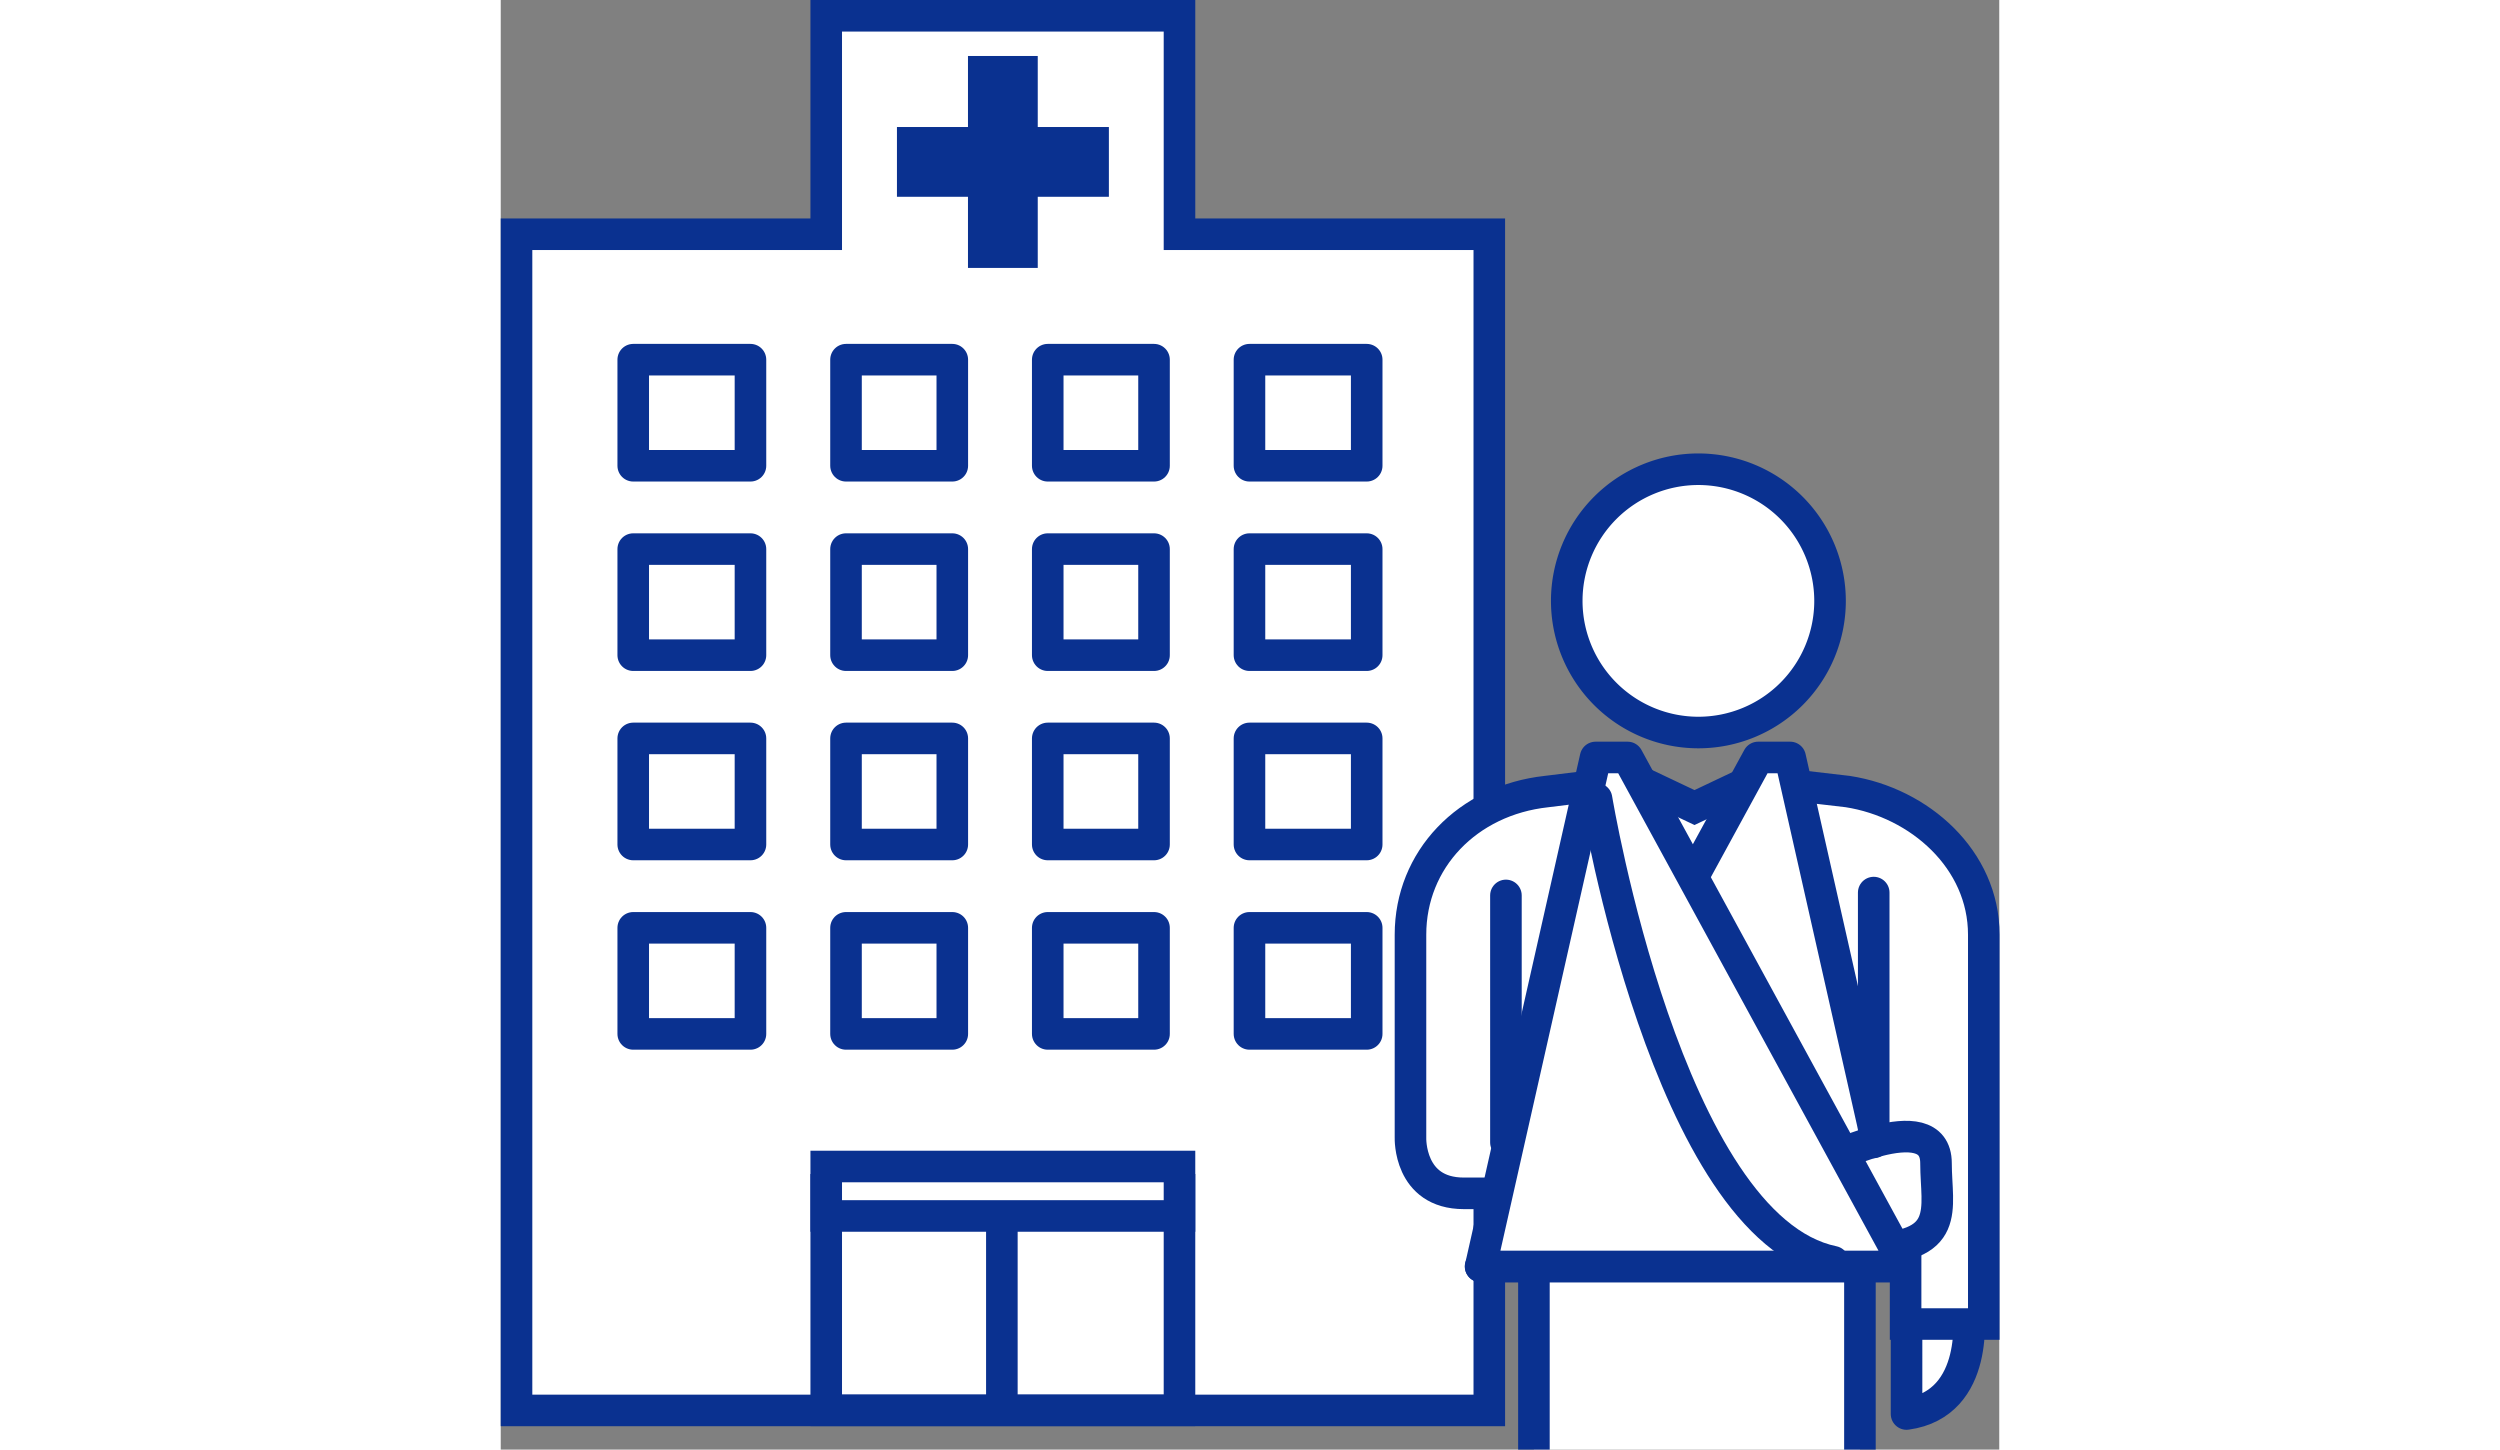
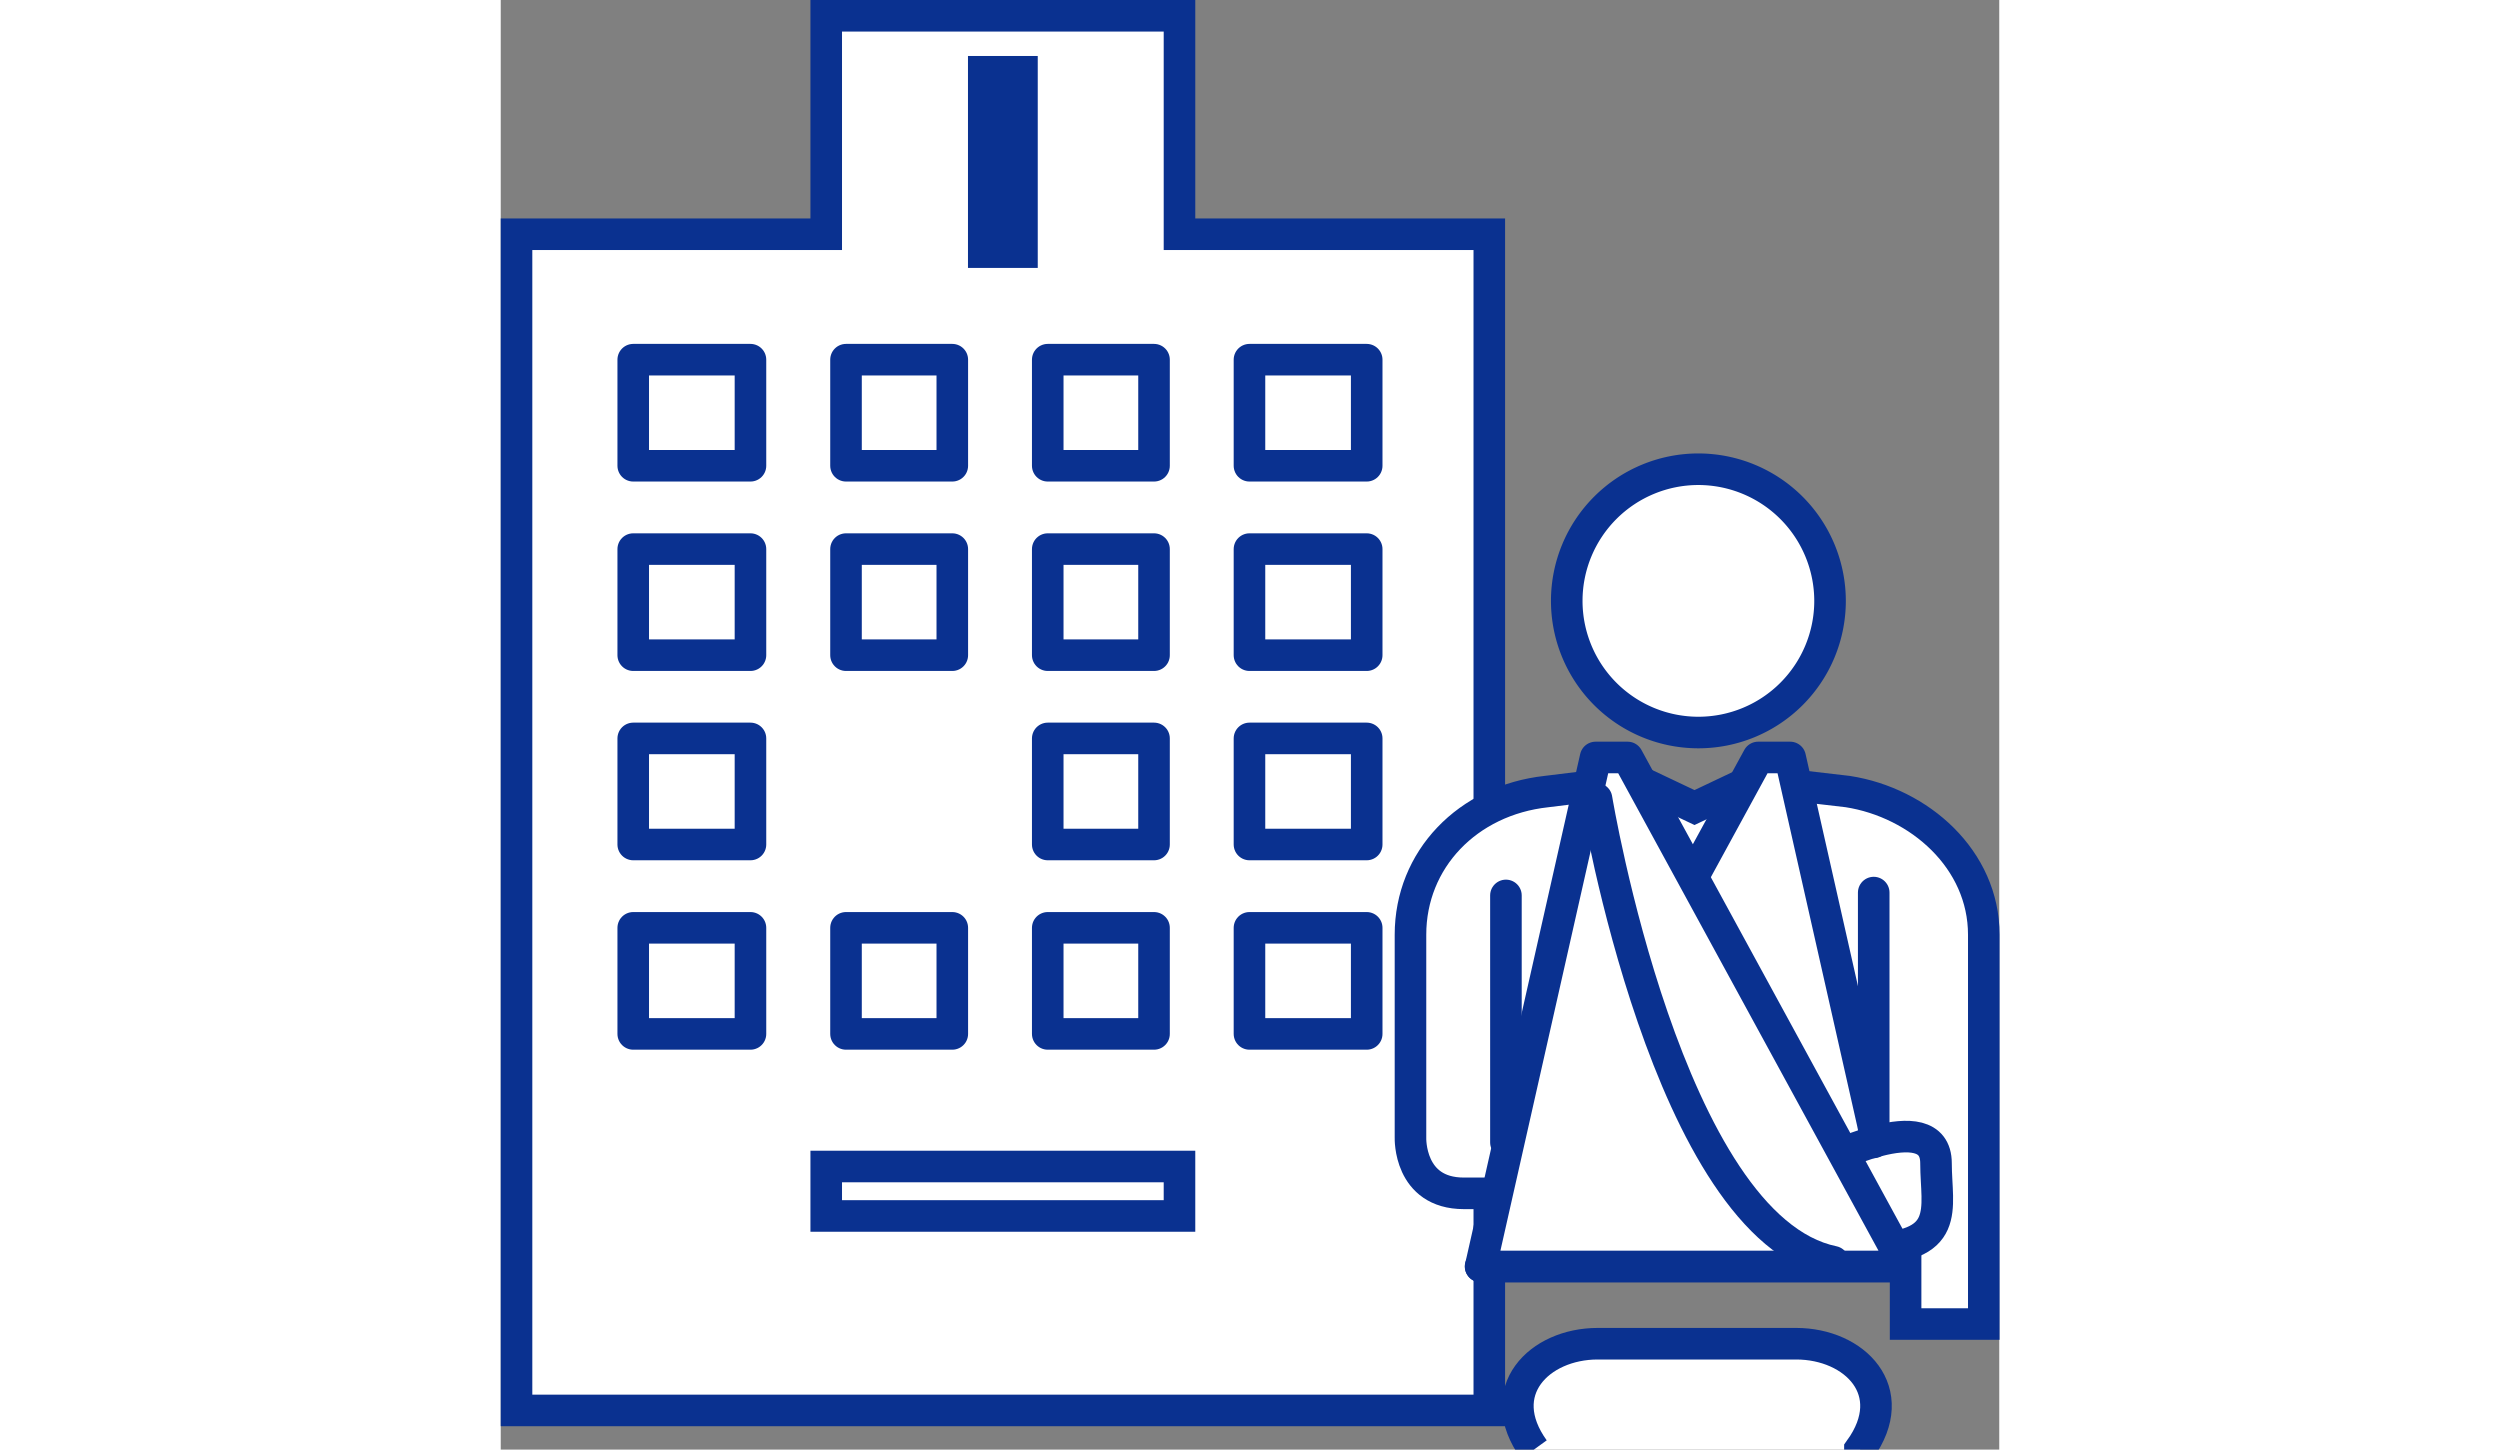
<svg xmlns="http://www.w3.org/2000/svg" viewBox="0 0 142.4 137.75" width="238" height="138">
  <rect x="0" y="0" width="142.4" height="137.75" fill="#808080" stroke="none" />
  <defs>
    <style>.cls-1,.cls-5{fill:#fff;}.cls-1,.cls-2,.cls-4,.cls-5{stroke:#0a3190;stroke-width:3px;}.cls-2,.cls-4{fill:none;}.cls-3{fill:#0a3190;}.cls-4,.cls-5{stroke-linecap:round;stroke-linejoin:round;}</style>
  </defs>
  <title>illust04</title>
  <g id="レイヤー_2" data-name="レイヤー 2">
    <g id="レイヤー_1-2" data-name="レイヤー 1">
      <polygon class="cls-1" points="64.5 22.26 64.5 1.5 30.93 1.5 30.93 22.26 1.5 22.26 1.5 134.03 93.94 134.03 93.94 22.26 64.5 22.26" />
-       <rect class="cls-2" x="30.93" y="113.06" width="33.57" height="20.96" />
-       <rect class="cls-3" x="37.65" y="12.07" width="20.14" height="6.63" />
      <rect class="cls-3" x="44.4" y="5.32" width="6.63" height="20.14" />
-       <line class="cls-2" x1="47.62" y1="134.03" x2="47.62" y2="113.06" />
      <rect class="cls-4" x="32.81" y="34.18" width="10.1" height="10.08" />
      <rect class="cls-4" x="12.59" y="34.18" width="11.14" height="10.08" />
      <rect class="cls-4" x="71.15" y="34.18" width="11.14" height="10.08" />
      <rect class="cls-4" x="51.98" y="34.18" width="10.1" height="10.08" />
      <rect class="cls-4" x="32.81" y="52.18" width="10.1" height="10.08" />
      <rect class="cls-4" x="12.59" y="52.18" width="11.14" height="10.08" />
      <rect class="cls-4" x="51.98" y="52.18" width="10.1" height="10.08" />
      <rect class="cls-4" x="71.15" y="52.18" width="11.14" height="10.08" />
      <rect class="cls-4" x="12.59" y="70.17" width="11.14" height="10.08" />
-       <rect class="cls-4" x="32.81" y="70.17" width="10.1" height="10.08" />
      <rect class="cls-4" x="51.98" y="70.17" width="10.1" height="10.08" />
      <rect class="cls-4" x="71.15" y="70.17" width="11.14" height="10.08" />
      <rect class="cls-4" x="12.59" y="88.17" width="11.14" height="10.08" />
      <rect class="cls-4" x="32.81" y="88.17" width="10.1" height="10.08" />
      <rect class="cls-4" x="71.15" y="88.17" width="11.14" height="10.08" />
      <rect class="cls-4" x="51.98" y="88.17" width="10.1" height="10.08" />
      <rect class="cls-1" x="30.93" y="110.85" width="33.57" height="4.7" />
-       <path class="cls-5" d="M139.46,124.48s1.22,8.92-5.87,9.89V125" />
-       <path class="cls-1" d="M98.18,137.75v-32.3c-4-5.55.51-10.06,6.06-10.06H123.1c5.56,0,10.06,4.51,6.06,10.06v32.3" />
+       <path class="cls-1" d="M98.18,137.75c-4-5.55.51-10.06,6.06-10.06H123.1c5.56,0,10.06,4.51,6.06,10.06v32.3" />
      <path class="cls-1" d="M130.45,113.4H91.52c-5.25,0-5.07-5.28-5.07-5.28V88.82c0-7.14,5.41-12.78,12.93-13.6L108,74.16l5.44,2.58,5.44-2.58L128,75.22c6.84,1.06,12.93,6.46,12.93,13.6v37h-7.43V114.23" />
      <path class="cls-1" d="M126.32,57.1a12.51,12.51,0,1,1-12.51-12.51A12.52,12.52,0,0,1,126.32,57.1Z" />
      <polygon class="cls-5" points="93.11 120.35 133.45 120.35 122.53 71.98 119.49 71.98 93.11 120.35" />
      <path class="cls-1" d="M125.39,110.54s11-5.7,11,0c0,4.34,1.63,8.14-6.92,8.14" />
      <polygon class="cls-5" points="133.45 120.35 93.12 120.35 104.04 71.98 107.08 71.98 133.45 120.35" />
      <path class="cls-5" d="M104.13,75.9s6.75,40.75,22.5,44" />
      <line class="cls-5" x1="95.52" y1="85.09" x2="95.52" y2="108.56" />
      <line class="cls-5" x1="130.47" y1="84.82" x2="130.47" y2="108.56" />
    </g>
  </g>
</svg>